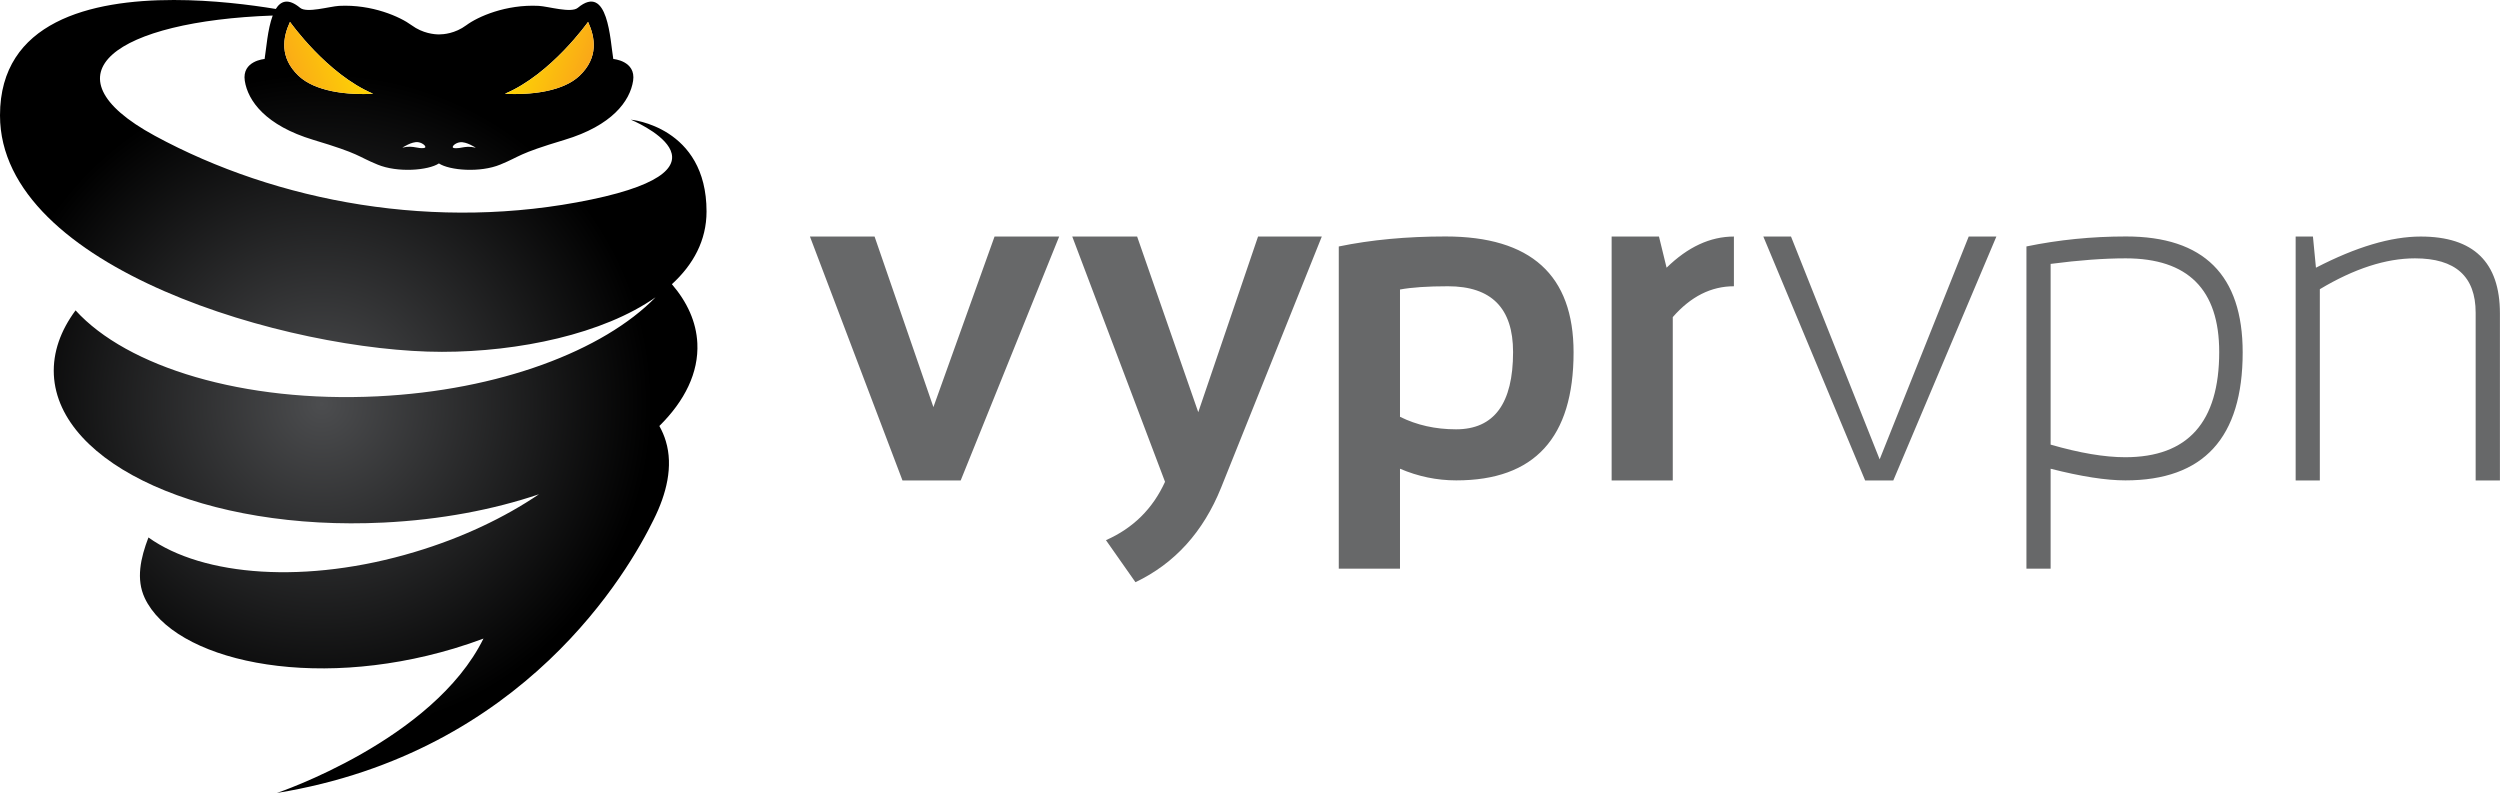
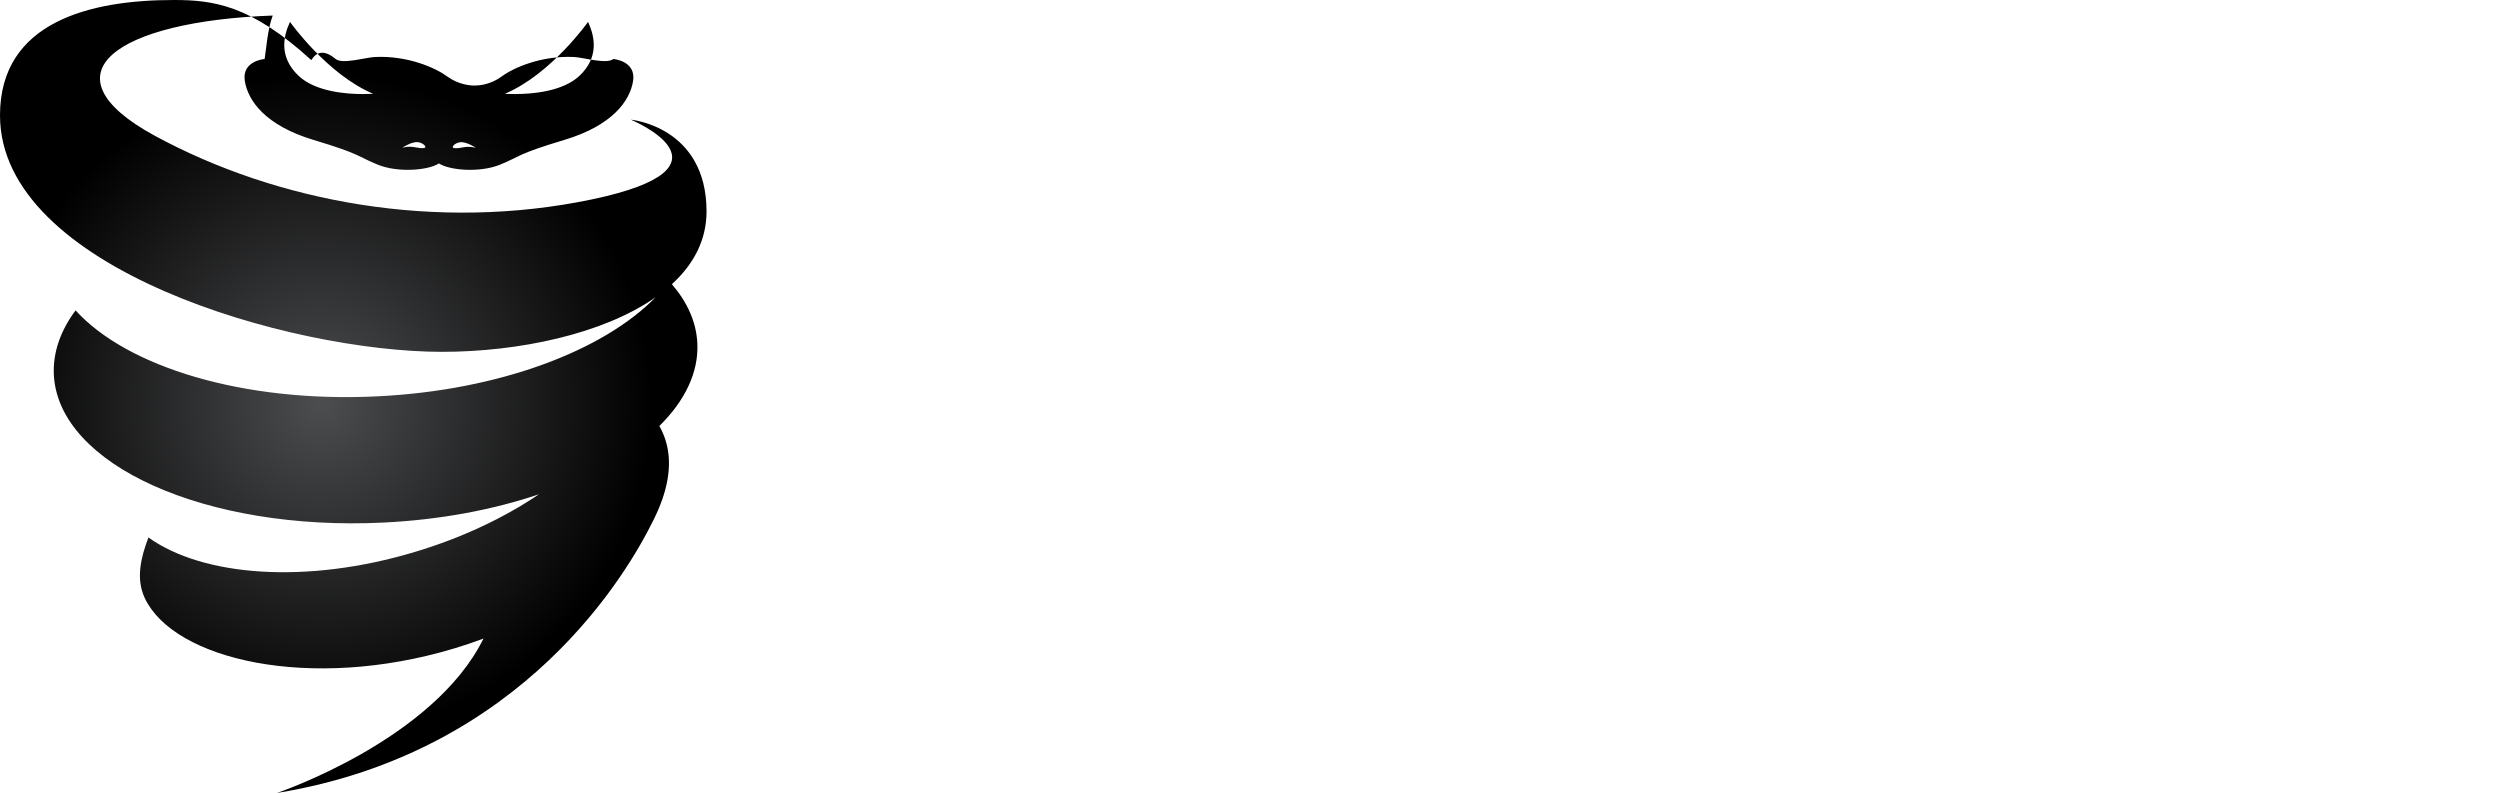
<svg xmlns="http://www.w3.org/2000/svg" version="1.1" id="VyprVPN" x="0px" y="0px" viewBox="0 0 315.27 100" style="enable-background:new 0 0 315.27 100;" xml:space="preserve">
  <style type="text/css">
	.st0{fill-rule:evenodd;clip-rule:evenodd;fill:url(#Fill-1_00000034089860261133094950000004482034805461888911_);}
	.st1{fill-rule:evenodd;clip-rule:evenodd;fill:url(#Fill-2_00000132793977679413154510000000331626310915414437_);}
	.st2{fill-rule:evenodd;clip-rule:evenodd;fill:url(#Fill-3_00000134219281423305257830000001760839246594777756_);}
	.st3{fill-rule:evenodd;clip-rule:evenodd;fill:#676869;}
</style>
  <g id="vyprvpn_logo">
    <g id="Group-14" transform="translate(12, 34)">
      <g id="logo">
        <radialGradient id="Fill-1_00000052068866021377164860000004946507717574440342_" cx="-147.559" cy="438.011" r="0.389" gradientTransform="matrix(7.308 106.931 106.931 -7.308 -45730.176 18996.475)" gradientUnits="userSpaceOnUse">
          <stop offset="0" style="stop-color:#4C4D4F" />
          <stop offset="1" style="stop-color:#000000" />
        </radialGradient>
-         <path id="Fill-1" style="fill-rule:evenodd;clip-rule:evenodd;fill:url(#Fill-1_00000052068866021377164860000004946507717574440342_);" d="     M40.73-16.07c0.66,0.09,1.23,0.69,0.71,0.74c-0.36,0.04-0.66-0.02-0.98-0.08c-0.46-0.08-0.95-0.16-1.72,0.03     C38.73-15.37,39.93-16.18,40.73-16.07 M45.3-15.32c-0.53-0.05,0.05-0.66,0.71-0.74c0.8-0.11,1.99,0.69,1.99,0.69     c-0.77-0.19-1.26-0.11-1.72-0.03c-0.25,0.05-0.49,0.09-0.75,0.09C45.45-15.31,45.38-15.32,45.3-15.32 M25.63-24.46     c-2.4-2.3-1.97-4.82-1.06-6.78c0,0,4.67,6.61,10.48,9.06c0,0-0.5,0.04-1.28,0.04C31.73-22.13,27.77-22.42,25.63-24.46      M51.68-22.18c5.81-2.45,10.48-9.06,10.48-9.06c0.9,1.96,1.34,4.48-1.06,6.78c-2.14,2.04-6.1,2.32-8.14,2.32     C52.18-22.13,51.68-22.18,51.68-22.18 M43.73,10.37c9.68,0,20.33-2.24,26.94-6.88c-6.58,6.74-19.71,11.74-35.07,12.49     C18.73,16.81,4.02,12.29-2.47,5.14c-1.89,2.55-2.87,5.29-2.74,8.11C-4.66,24.64,13.96,33,36.37,31.9     c7.16-0.35,13.84-1.62,19.6-3.57c-4.36,2.95-9.69,5.49-15.64,7.27c-13.65,4.11-26.72,3.11-33.61-1.82     c-1,2.61-1.58,5.25-0.47,7.63c3.65,7.8,20.86,11.82,39.01,6.37c1.27-0.38,2.51-0.8,3.71-1.25C42.63,59.39,22.92,66,22.92,66     c31.28-5.1,44.38-28.07,47.51-34.47c1.64-3.28,2.48-6.74,1.54-9.88c-0.2-0.68-0.48-1.32-0.82-1.93     c3.21-3.17,4.97-6.74,4.79-10.44c-0.13-2.68-1.27-5.18-3.21-7.44c2.72-2.49,4.37-5.54,4.37-9.17c0-10.72-9.55-11.58-9.55-11.58     s14.55,6-4.98,10.07C43.05-4.77,22.96-8.5,7.52-16.88c-14.4-7.83-4.78-14.46,14.87-15.16c-0.65,1.73-0.82,4.28-1.02,5.48     c0,0-2.89,0.22-2.5,2.75c0.39,2.53,2.63,5.64,8.65,7.45c6.03,1.81,5.45,2.03,8.08,3.11c2.55,1.06,6.41,0.74,7.75-0.14     c1.34,0.88,5.2,1.2,7.75,0.14c2.63-1.08,2.05-1.3,8.08-3.11c6.03-1.81,8.27-4.91,8.66-7.45c0.38-2.53-2.5-2.75-2.5-2.75     c-0.39-2.31-0.64-9.64-4.48-6.45c-0.83,0.69-3.71-0.18-4.92-0.25c-4.16-0.21-7.69,1.37-9.13,2.44c-1.43,1.06-2.9,1.16-3.45,1.16     c-0.55,0-2.03-0.11-3.46-1.16c-1.44-1.06-4.97-2.65-9.13-2.44c-1.21,0.07-4.09,0.94-4.92,0.25c-1.49-1.24-2.44-0.88-3.07,0.14     C19.61-33.39,14.88-34,9.92-34C-0.54-34-12-31.3-12-19.45C-12-0.11,24.66,10.37,43.73,10.37z" />
+         <path id="Fill-1" style="fill-rule:evenodd;clip-rule:evenodd;fill:url(#Fill-1_00000052068866021377164860000004946507717574440342_);" d="     M40.73-16.07c0.66,0.09,1.23,0.69,0.71,0.74c-0.36,0.04-0.66-0.02-0.98-0.08c-0.46-0.08-0.95-0.16-1.72,0.03     C38.73-15.37,39.93-16.18,40.73-16.07 M45.3-15.32c-0.53-0.05,0.05-0.66,0.71-0.74c0.8-0.11,1.99,0.69,1.99,0.69     c-0.77-0.19-1.26-0.11-1.72-0.03c-0.25,0.05-0.49,0.09-0.75,0.09C45.45-15.31,45.38-15.32,45.3-15.32 M25.63-24.46     c-2.4-2.3-1.97-4.82-1.06-6.78c0,0,4.67,6.61,10.48,9.06c0,0-0.5,0.04-1.28,0.04C31.73-22.13,27.77-22.42,25.63-24.46      M51.68-22.18c5.81-2.45,10.48-9.06,10.48-9.06c0.9,1.96,1.34,4.48-1.06,6.78c-2.14,2.04-6.1,2.32-8.14,2.32     C52.18-22.13,51.68-22.18,51.68-22.18 M43.73,10.37c9.68,0,20.33-2.24,26.94-6.88c-6.58,6.74-19.71,11.74-35.07,12.49     C18.73,16.81,4.02,12.29-2.47,5.14c-1.89,2.55-2.87,5.29-2.74,8.11C-4.66,24.64,13.96,33,36.37,31.9     c7.16-0.35,13.84-1.62,19.6-3.57c-4.36,2.95-9.69,5.49-15.64,7.27c-13.65,4.11-26.72,3.11-33.61-1.82     c-1,2.61-1.58,5.25-0.47,7.63c3.65,7.8,20.86,11.82,39.01,6.37c1.27-0.38,2.51-0.8,3.71-1.25C42.63,59.39,22.92,66,22.92,66     c31.28-5.1,44.38-28.07,47.51-34.47c1.64-3.28,2.48-6.74,1.54-9.88c-0.2-0.68-0.48-1.32-0.82-1.93     c3.21-3.17,4.97-6.74,4.79-10.44c-0.13-2.68-1.27-5.18-3.21-7.44c2.72-2.49,4.37-5.54,4.37-9.17c0-10.72-9.55-11.58-9.55-11.58     s14.55,6-4.98,10.07C43.05-4.77,22.96-8.5,7.52-16.88c-14.4-7.83-4.78-14.46,14.87-15.16c-0.65,1.73-0.82,4.28-1.02,5.48     c0,0-2.89,0.22-2.5,2.75c0.39,2.53,2.63,5.64,8.65,7.45c6.03,1.81,5.45,2.03,8.08,3.11c2.55,1.06,6.41,0.74,7.75-0.14     c1.34,0.88,5.2,1.2,7.75,0.14c2.63-1.08,2.05-1.3,8.08-3.11c6.03-1.81,8.27-4.91,8.66-7.45c0.38-2.53-2.5-2.75-2.5-2.75     c-0.83,0.69-3.71-0.18-4.92-0.25c-4.16-0.21-7.69,1.37-9.13,2.44c-1.43,1.06-2.9,1.16-3.45,1.16     c-0.55,0-2.03-0.11-3.46-1.16c-1.44-1.06-4.97-2.65-9.13-2.44c-1.21,0.07-4.09,0.94-4.92,0.25c-1.49-1.24-2.44-0.88-3.07,0.14     C19.61-33.39,14.88-34,9.92-34C-0.54-34-12-31.3-12-19.45C-12-0.11,24.66,10.37,43.73,10.37z" />
        <linearGradient id="Fill-2_00000142140514665379476260000003135519815161846964_" gradientUnits="userSpaceOnUse" x1="-142.443" y1="406.612" x2="-141.9" y2="406.436" gradientTransform="matrix(13.476 0 0 -10.948 1974.083 4424.39)">
          <stop offset="0" style="stop-color:#FDD005" />
          <stop offset="1" style="stop-color:#FAA818" />
        </linearGradient>
-         <path id="Fill-2" style="fill-rule:evenodd;clip-rule:evenodd;fill:url(#Fill-2_00000142140514665379476260000003135519815161846964_);" d="     M51.68-22.18c0,0,6.46,0.54,9.42-2.28c2.4-2.3,1.96-4.82,1.06-6.78C62.17-31.24,57.5-24.62,51.68-22.18" />
        <linearGradient id="Fill-3_00000150089940835663641850000000958242802462233507_" gradientUnits="userSpaceOnUse" x1="-141.642" y1="406.607" x2="-142.217" y2="406.417" gradientTransform="matrix(13.478 0 0 -10.948 1940.897 4424.39)">
          <stop offset="0" style="stop-color:#FDD005" />
          <stop offset="1" style="stop-color:#FAA818" />
        </linearGradient>
-         <path id="Fill-3" style="fill-rule:evenodd;clip-rule:evenodd;fill:url(#Fill-3_00000150089940835663641850000000958242802462233507_);" d="     M25.63-24.46c2.96,2.83,9.42,2.28,9.42,2.28c-5.82-2.45-10.48-9.06-10.48-9.06C23.66-29.28,23.23-26.76,25.63-24.46" />
      </g>
      <g id="logotype" transform="translate(123, 36)">
-         <path id="Fill-1_00000090255683379396878270000017840373666563486641_" class="st3" d="M-32.86-40.17h8.15l7.42,21.51l7.71-21.51     h8.15L-13.85-9.41h-7.34L-32.86-40.17z M0.22-40.17H8.4l7.71,22.15l7.54-22.15h8.04L18.99-8.5c-2.25,5.58-5.85,9.56-10.8,11.92     l-3.72-5.3c3.42-1.51,5.9-3.96,7.45-7.36L0.22-40.17z M33.84-38.92c4.06-0.84,8.54-1.26,13.45-1.26     c10.77,0,16.15,4.87,16.15,14.62c0,10.76-4.93,16.14-14.79,16.14c-2.45,0-4.81-0.49-7.1-1.47v12.6h-7.72V-38.92z M41.55-17.44     v-16.05c1.46-0.27,3.47-0.41,6.05-0.41c5.48,0,8.21,2.76,8.21,8.29c0,6.5-2.39,9.75-7.19,9.75     C46.02-15.86,43.66-16.39,41.55-17.44z M68.24-9.41v-30.76h5.97l0.96,3.93c2.68-2.62,5.51-3.93,8.49-3.93v6.27     c-2.87,0-5.44,1.29-7.71,3.89v20.6H68.24z M87.37-40.17h3.49l11.18,28.1l11.23-28.1h3.49L103.76-9.41h-3.55L87.37-40.17z      M120.54-38.92c4.06-0.84,8.25-1.26,12.57-1.26c9.8,0,14.71,4.87,14.71,14.62c0,10.77-4.93,16.14-14.79,16.14     c-2.45,0-5.59-0.49-9.43-1.47v12.6h-3.05V-38.92z M123.6-13.93v-22.79c3.59-0.47,6.74-0.7,9.46-0.7c7.86,0,11.8,3.93,11.8,11.81     c0,8.85-3.95,13.27-11.85,13.27C130.4-12.34,127.27-12.87,123.6-13.93z M154.5-9.41v-30.76h2.18l0.38,3.93     c5.06-2.62,9.47-3.93,13.21-3.93c6.66,0,9.99,3.23,9.99,9.69v21.07h-3.06v-21.16c0-4.57-2.55-6.85-7.65-6.85     c-3.67,0-7.67,1.3-12,3.89v24.12H154.5z" />
-       </g>
+         </g>
    </g>
  </g>
</svg>